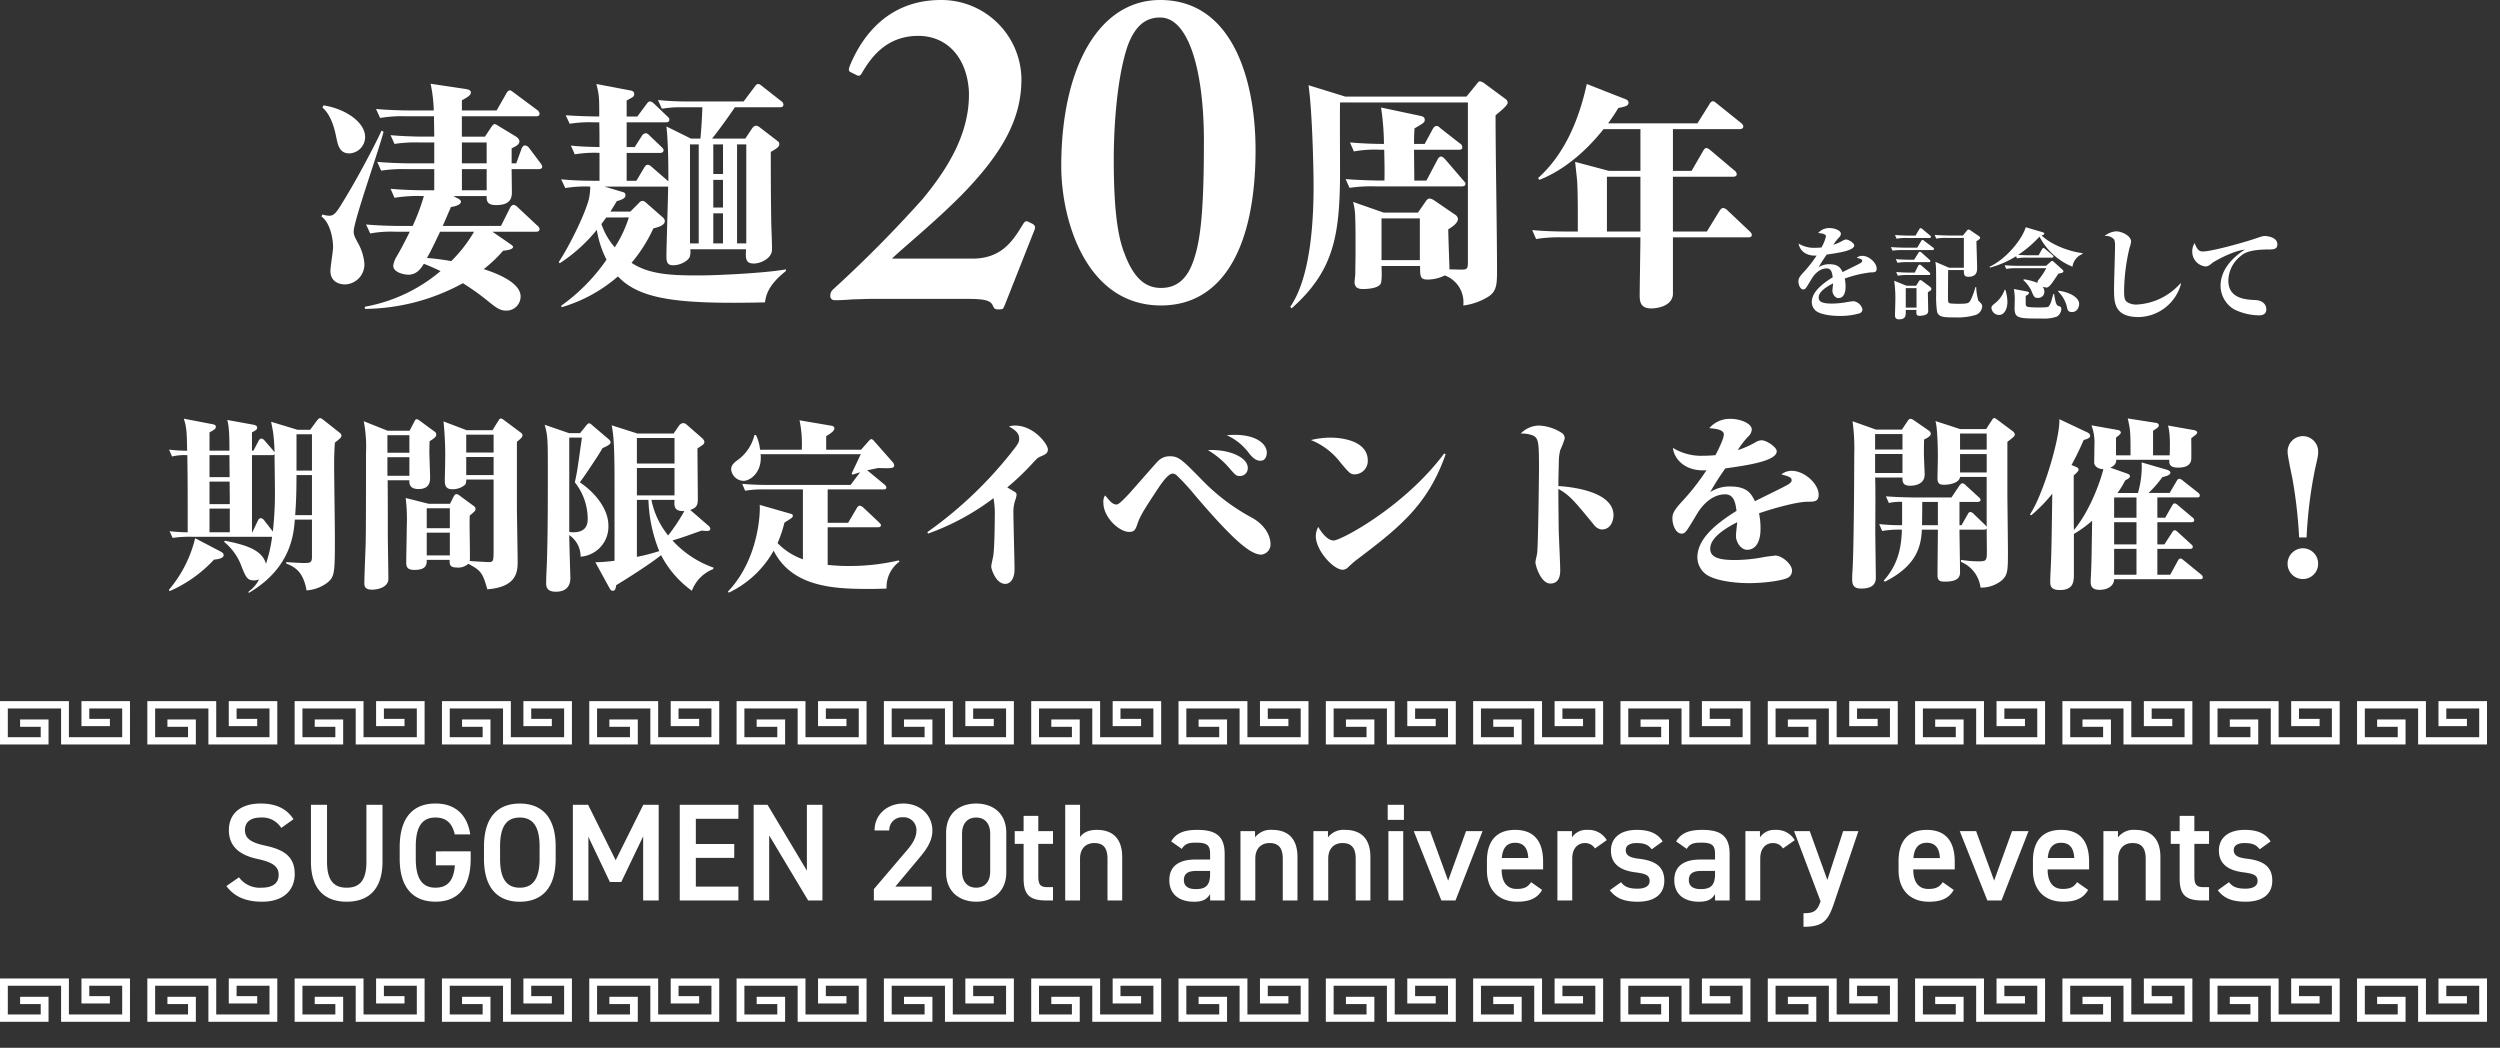
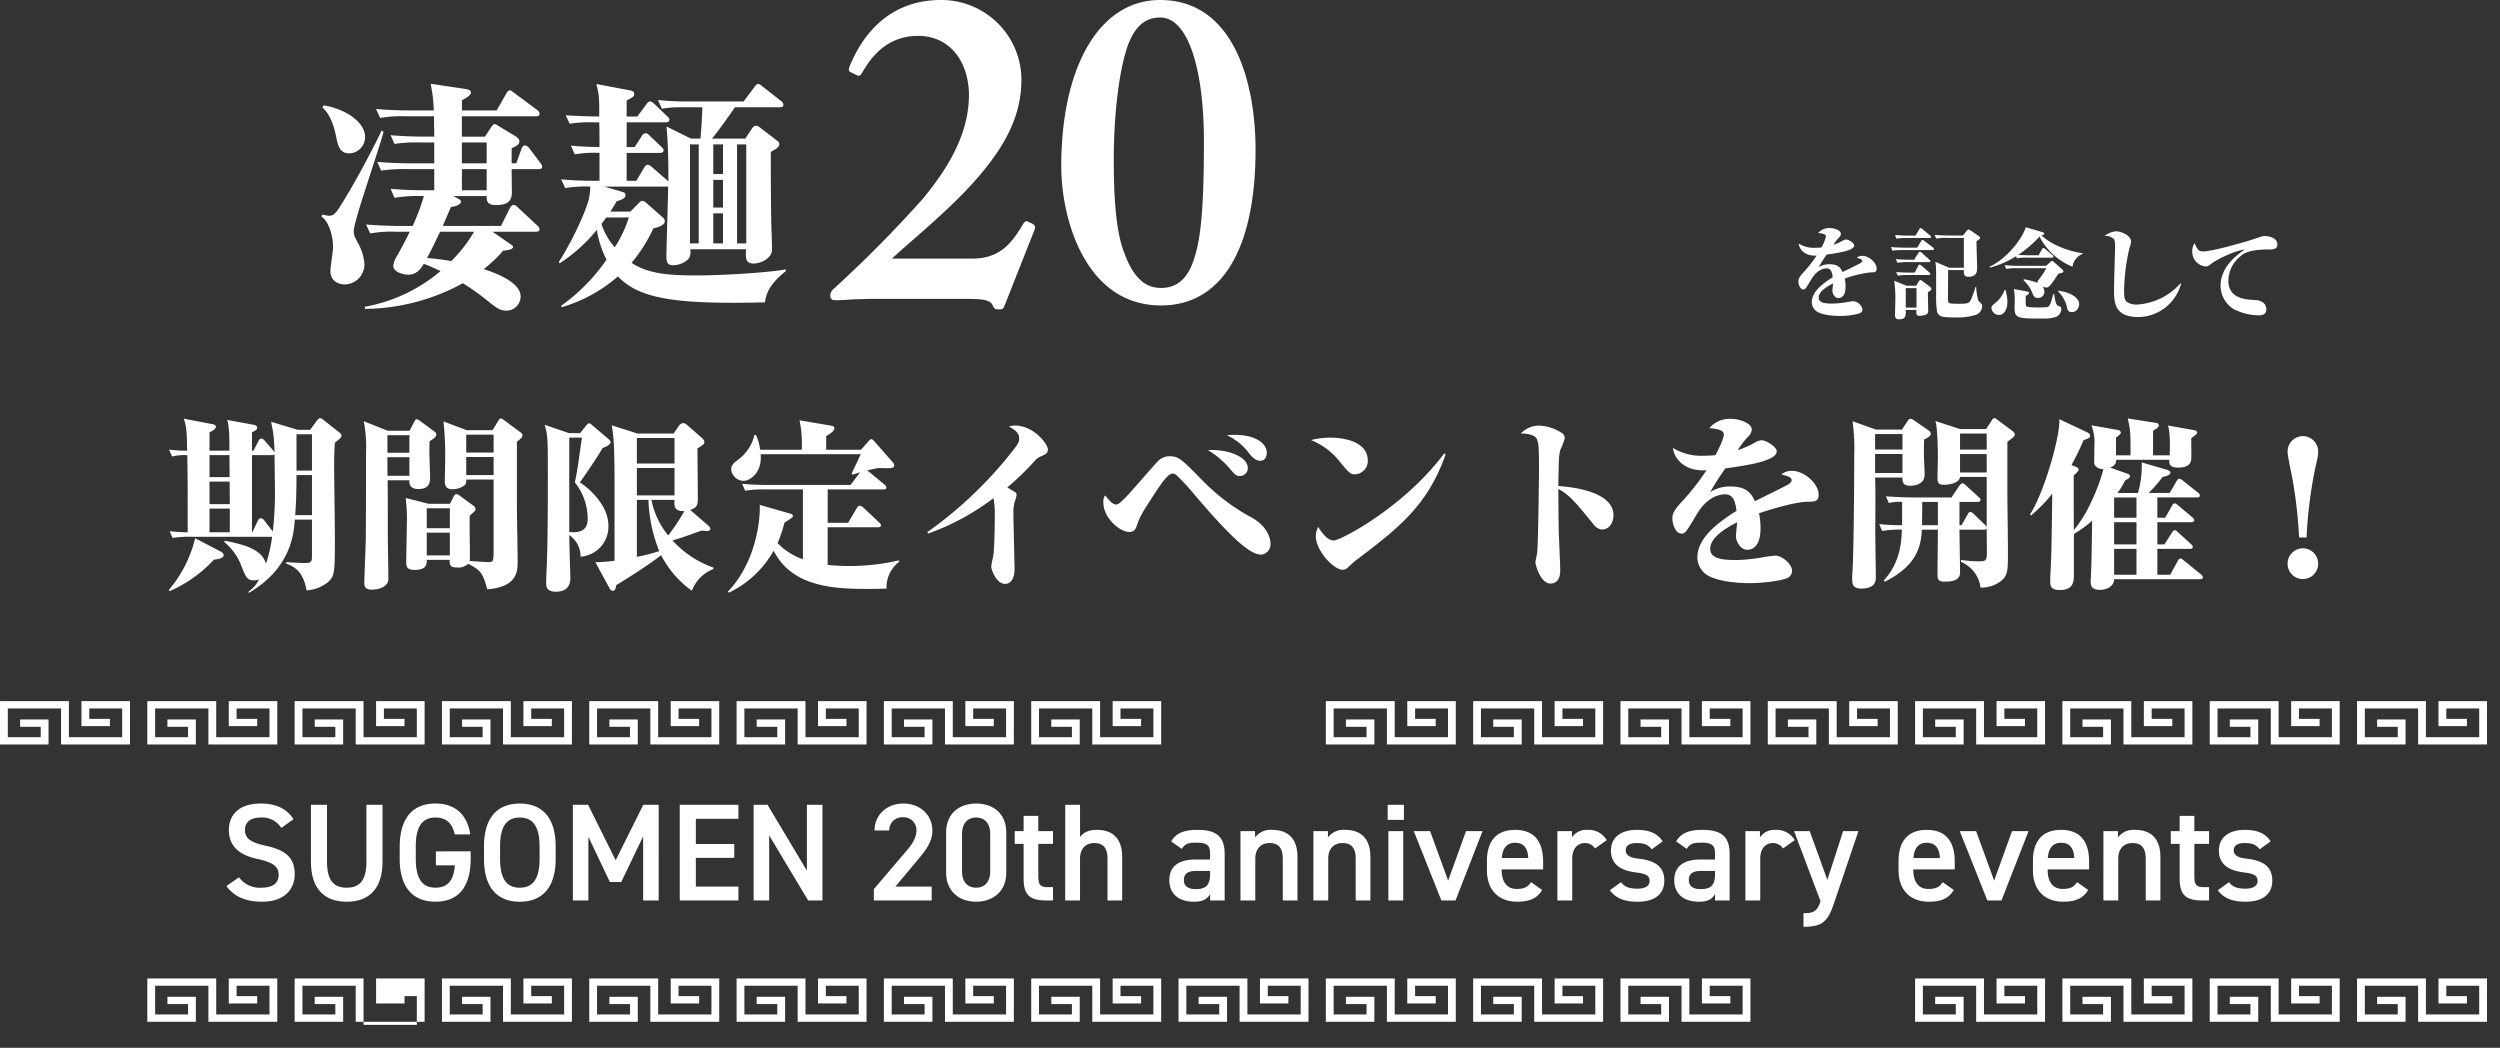
<svg xmlns="http://www.w3.org/2000/svg" width="577" height="241.825" viewBox="0 0 577 241.825">
  <rect x="0" y="0" width="577" height="241.825" fill="#333333" stroke="none" />
  <defs>
    <clipPath id="clip-path">
      <rect width="577" height="16" fill="none" />
    </clipPath>
  </defs>
  <g id="グループ_165" data-name="グループ 165" transform="translate(-409.373 -599.837)">
    <path id="パス_209" data-name="パス 209" d="M31.411,0c3.636,0,5.454.2,6.06,1.414.4.808.4,1.01,1.414,1.01,1.212,0,1.01-.2,1.414-1.01l6.868-17.372c.3-.808,0-1.212-1.01-1.616-1.01-.606-1.212-.4-1.818.606-2.222,3.636-4.848,7.676-11.514,7.676H14.241c3.434-3.232,9.494-8.08,15.958-14.544,10.1-10.3,13.938-18.18,13.938-26.866A18.469,18.469,0,0,0,25.553-68.983c-14.14,0-19.392,11.312-21.008,15.15-.4,1.01-.2,1.212,0,1.414l1.616.808c.4.2.808.2,1.212-.606C9.393-55.651,12.827-60.5,19.9-60.7s11.716,5.05,12.12,12.928c.2,8.585-3.838,16.463-10.706,24.745A287.287,287.287,0,0,1,.707-2.222,1.938,1.938,0,0,0,.1-.2C.5.3.707.3,1.313.3,2.727.3,4.04.2,5.353.1,6.666.1,8.08,0,9.393,0ZM76.154-68.983c-14.14,0-22.826,15.554-22.826,38.38,0,12.322,5.656,32.118,23.028,32.118,13.938,0,21.816-12.928,21.816-35.956C98.172-49.591,93.324-68.983,76.154-68.983Zm0,4.04c6.666,0,10.1,12.524,10.1,28.482,0,14.544-.606,22.22-2.222,27.068-1.616,5.252-4.444,6.868-7.676,6.868-3.434,0-6.262-2.02-8.484-8.08-1.818-4.646-2.424-11.918-2.424-21.614,0-8.08.808-19.19,3.232-26.26C70.3-62.721,72.518-64.943,76.154-64.943Z" transform="translate(600.982 668.82)" fill="#fff" />
-     <path id="パス_207" data-name="パス 207" d="M43.232-24.08c0-.28-.28-.5-.56-.84l-4.144-4.816c-.224-.224-.56-.616-.952-.616s-.672.448-.84.784l-2.52,4.76h-2.8c0-2.24-.056-6.216-.056-7.112h10.3c.448,0,.84-.056.84-.56a1,1,0,0,0-.56-.9l-4.368-3.416c-.392-.336-.616-.616-1.008-.616s-.672.336-.9.728l-1.848,3.416H31.36c0-1.848.056-2.688.112-3.584,2.3-1.344,2.352-1.4,2.352-2.016,0-.672-.616-.784-1.12-.9l-8.96-1.9a58.636,58.636,0,0,1,.672,8.4c-2.128,0-4.368-.056-7.84-.336l.9,2.072a26.9,26.9,0,0,1,6.048-.392h.952c.056,3.08.112,3.92.056,7.112H23.52c-.56,0-4.48-.056-7.952-.336l.9,2.016a34.633,34.633,0,0,1,6.048-.336H42.336C42.728-23.464,43.232-23.52,43.232-24.08Zm9.744-18.7a1.111,1.111,0,0,0-.56-.9l-4.7-3.472a2.637,2.637,0,0,0-1.12-.56c-.336,0-.56.336-.9.784l-2.24,2.744H15.512L7-46.816c.84,5.544,1.176,19.1,1.176,23.016,0,6.888-.392,20.888-5.376,28.112l.28.392c9.632-8.568,11.2-16.52,11.2-31.584,0-2.3-.056-13.44,0-15.96H43.792V-6.048c0,1.568-.168,1.792-1.456,1.792-.784,0-2.016-.056-2.856-.056a1.39,1.39,0,0,0,.056-.5c-.056-1.176-.28-7.84-.28-8.736.728-.448,2.24-1.4,2.24-2.408a1.31,1.31,0,0,0-.616-.952L36.12-20.16a2.561,2.561,0,0,0-1.12-.5c-.392,0-.672.224-.952.672l-1.792,2.576h-7.9L17.3-19.88a15.631,15.631,0,0,1,.448,2.688c.112,2.408.112,4.536.112,8.9,0,1.232-.056,3.808-.056,4.872,0,.56-.168,1.568-.168,2.072C17.64,0,18.648.224,19.544.224c1.176,0,3.472-.168,4.088-1.176.336-.5.28-2.744.224-4.144h8.9c0,2.464,0,3.136,1.792,3.136a9.19,9.19,0,0,0,3.92-.952,6.586,6.586,0,0,1,4.256,6.944,14.353,14.353,0,0,0,5.544-1.9C50.4.9,50.512-.728,50.512-3.92c0-9.968-.336-25.984-.336-35.952C50.96-40.544,52.976-42.112,52.976-42.784ZM32.7-6.44H23.856v-9.632H32.7Zm76.608-5.824c0-.336-.168-.5-.56-.9l-5.04-4.76a1.649,1.649,0,0,0-1.008-.56c-.392,0-.728.5-.84.672l-2.912,4.76h-7.84V-25.7H105c.336,0,.84-.056.84-.616a1.2,1.2,0,0,0-.56-.84L99.9-31.7c-.616-.5-.84-.616-1.064-.616-.336,0-.616.392-.784.728l-2.632,4.536H91.112V-36.68h15.4c.336,0,.84-.112.84-.616,0-.336-.224-.56-.56-.84L101.36-42.5c-.56-.448-.728-.616-1.008-.616-.392,0-.728.448-.84.728l-2.744,4.368H76.16c1.288-1.792,1.792-2.632,2.352-3.528,1.568-.336,2.352-.5,2.352-1.232,0-.56-.56-.784-1.064-.952L71.232-47.1c-1.792,8.176-5.04,16.128-11.256,21.728l.336.392C67.7-27.888,72.968-33.992,75.1-36.68h8.512v9.632h-7.28L68.544-29.12c.056.616.392,3.584.448,4.256.168,2.408.168,6.272.168,9.128v2.688H66.584c-.56,0-4.48,0-7.952-.336l.9,2.072a32.557,32.557,0,0,1,6.048-.392H83.608c0,1.96-.168,11.368-.168,13.5C83.44,3.64,84,4.7,86.128,4.7c1.12,0,4.7-.392,4.984-3.192V-11.7h17.36C108.864-11.7,109.312-11.76,109.312-12.264Zm-25.7-.784H75.88V-25.7h7.728Z" transform="translate(704.373 666.32)" fill="#fff" />
    <path id="パス_208" data-name="パス 208" d="M20.723-9.982c0-1.357-1.771-2.944-3.312-2.944a2.031,2.031,0,0,0-1.288.437c.9.253,1.265.345,1.265.736,0,.184-.161.322-.345.46-.276.207-3.519,1.771-4.186,2.116-.46-.943-.966-1.817-3.059-1.817a4.429,4.429,0,0,0-2.461.69A33.355,33.355,0,0,1,9.2-13.225c2.622-.368,6.348-.9,6.348-2.116,0-.529-1.288-1.357-1.863-1.357a1.58,1.58,0,0,0-.805.276,11.532,11.532,0,0,1-2.139.943,9.584,9.584,0,0,1,1.311-1.7,1.255,1.255,0,0,0,.414-.851c0-.736-1.4-1.311-2.622-1.311a3.334,3.334,0,0,0-2.622,1.15c.736.069,1.794.161,1.794.782a9.289,9.289,0,0,1-1.035,2.553c-.3.023-.8.069-1.449.069a6.662,6.662,0,0,1-3.8-.966c.115,1.2,1.311,2.944,4.14,2.76A29.341,29.341,0,0,1,3.933-9.223C2.76-7.981,2.668-7.544,2.668-7.061c0,.9.46,1.886,1.127,1.886.483,0,.6-.253,1.886-2.392,1.012-1.7,2.323-2.461,3.5-2.461,1.127,0,1.288,1.15,1.4,2.047-2.737,1.7-4.83,3.542-4.83,5.75A2.645,2.645,0,0,0,6.739-.207C7.682.552,9.959.943,12.19.943A15.812,15.812,0,0,0,16.836.322a.967.967,0,0,0,.6-.943,2.465,2.465,0,0,0-2.07-1.84c-.161.023-.874.092-1.38.184a19.966,19.966,0,0,1-3.519.368c-1.955,0-3.128-.276-3.128-1.4,0-1.334,1.794-2.484,3.335-3.266-.023.253-.161,1.426-.161,1.7,0,.667.552,1.7,1.4,1.7.782,0,1.633-.621,1.633-2.6a9.237,9.237,0,0,0-.184-1.909,25.987,25.987,0,0,1,5.98-1.426C20.194-9.108,20.723-9.108,20.723-9.982ZM33.35-5.313c0-.161-.092-.3-.322-.483L31.3-7.084a1.018,1.018,0,0,0-.46-.253c-.184,0-.253.115-.368.276l-.644,1.035H27.623l-2.852-1.15a29.207,29.207,0,0,1,.253,5.06c0,.414-.069,2.415-.069,2.852,0,.782.345.989.92.989,1.61,0,1.587-.874,1.564-2.162H29.9C29.854.575,29.854.92,30.7.92A4.553,4.553,0,0,0,31.97.69a.914.914,0,0,0,.644-1.012c0-1.173-.069-3.036-.069-4.209C33.281-4.945,33.35-5.106,33.35-5.313ZM29.923-.989H27.439V-5.474h2.484Zm15.157-.23a1,1,0,0,0-.23-.69c-.092-.115-.6-.6-.667-.713a12.556,12.556,0,0,1-.483-3.1h-.184a16.9,16.9,0,0,1-1.127,3.059c-.368.667-.667.8-2.622.8a19.925,19.925,0,0,1-2.116-.092c-.414-.115-.437-.391-.46-.851-.023-.966.023-5.75.023-6.831h3.634c0,.92,0,1.541,1.035,1.541,2.024,0,2.024-1.357,2.024-2.07,0-.874-.138-5.175-.161-6.141.851-.506.851-.644.851-.782,0-.207-.115-.276-.345-.437l-1.886-1.288a.926.926,0,0,0-.46-.184.521.521,0,0,0-.345.23l-.92,1.15H37.375c-.23,0-1.84-.023-3.266-.138l.368.851a11.56,11.56,0,0,1,2.484-.161h3.887v6.877H37.421L34.27-11.546c.184.989.184,2.047.184,7.452a24.93,24.93,0,0,0,.207,4.071c.391,1.265,1.495,1.311,4.347,1.311A14.575,14.575,0,0,0,43.493.736,2.24,2.24,0,0,0,45.08-1.219ZM33.258-17.3a.5.5,0,0,0-.23-.345L31.3-19.09c-.161-.138-.276-.23-.414-.23-.184,0-.276.161-.345.276l-.851,1.449H28.244c-.23,0-1.863-.023-3.289-.138l.368.851a11.677,11.677,0,0,1,2.507-.161h5.083C33.051-17.043,33.258-17.066,33.258-17.3Zm.69,2.783a.388.388,0,0,0-.23-.345L31.74-16.353c-.184-.138-.253-.253-.414-.253s-.276.161-.368.322l-.874,1.472H27.278c-.23,0-1.84-.023-3.266-.138l.368.828a14.084,14.084,0,0,1,2.484-.138H33.6C33.764-14.26,33.948-14.306,33.948-14.513Zm-.828,2.806c0-.161-.092-.23-.23-.345l-1.771-1.587a.688.688,0,0,0-.414-.23c-.184,0-.3.184-.368.3l-.966,1.541h-.943c-.23,0-1.84,0-3.289-.138l.391.851a13.371,13.371,0,0,1,2.484-.161h4.761C32.936-11.477,33.12-11.5,33.12-11.707ZM33.1-8.763c0-.161-.138-.253-.23-.345l-1.794-1.564a.757.757,0,0,0-.414-.23c-.161,0-.3.161-.368.3l-.782,1.541H28.5c-.23,0-1.84,0-3.266-.138l.368.851a13.371,13.371,0,0,1,2.484-.161h4.669C32.913-8.51,33.1-8.556,33.1-8.763Zm35.144-4.6v-.184c-3.749-.483-7.751-2.323-9.453-4.117.207-.046.621-.115.621-.391,0-.161-.253-.3-.368-.322l-3.91-1.15c-.851,2.783-4.462,7.314-8.349,9.108l.092.207A21.842,21.842,0,0,0,52.9-12.834l.207.483a11.56,11.56,0,0,1,2.484-.161H61.18c.138,0,.345-.046.345-.253,0-.161-.115-.253-.23-.345l-1.656-1.38a.882.882,0,0,0-.414-.253c-.138,0-.253.138-.345.3l-.782,1.38H56.005c-.874,0-1.748-.023-2.622-.092a26.4,26.4,0,0,0,4.922-4.209,14.923,14.923,0,0,0,7.613,6.946A3.682,3.682,0,0,1,68.241-13.363ZM67.459-1.84c0-1.357-1.932-2.668-4.761-3.036l-.115.161A7.149,7.149,0,0,1,64.63-1.127c.115.575.23,1.173,1.15,1.173C67.206.046,67.459-1.4,67.459-1.84ZM63.825-9.407c0-.092-.115-.23-.253-.368L61.64-11.5c-.184-.161-.276-.253-.414-.253-.161,0-.276.138-.414.253l-.989.874h-6.3c-.23,0-1.84,0-3.266-.138l.368.851a13.371,13.371,0,0,1,2.484-.161h6.762A15.344,15.344,0,0,1,58.19-7.521c-.276.322-.414.552-.322.851a13.3,13.3,0,0,0-3.2-.851l-.069.207A8.379,8.379,0,0,1,56.35-5.06c.69,1.656.759,1.84,1.61,1.84a1.4,1.4,0,0,0,1.472-1.426,2.034,2.034,0,0,0-.414-1.2,2.447,2.447,0,0,0,.92.23c.207,0,.414,0,1.173-.92.253-.322,1.334-1.955,1.587-2.3C63.5-8.97,63.825-9.062,63.825-9.407ZM63.342-.6c0-.552-.23-.621-.644-.759-.368-.138-.644-.23-1.012-2.76H61.5c-.092.253-.391,1.426-.483,1.679a3.716,3.716,0,0,1-.575,1.173c-.207.184-.391.253-2.553.253-.644,0-1.058-.023-1.794-.069-.437-.023-.69-.069-.851-.3-.138-.161-.138-.368-.115-2.3.713-.345.759-.6.759-.69,0-.161-.207-.276-.414-.322l-3.082-.575A13.393,13.393,0,0,1,52.6-2.944c0,.3-.046,1.7-.046,2.024,0,2.461.828,2.461,6.394,2.461A8.876,8.876,0,0,0,62.307,1.1,2.2,2.2,0,0,0,63.342-.6ZM50.9-2.346a10.048,10.048,0,0,0-.46-2.737h-.184a6.743,6.743,0,0,1-2.139,3.036c-.69.552-.9.736-.9,1.173A1.761,1.761,0,0,0,48.99.713C50.14.713,50.9-.6,50.9-2.346ZM90.965-6.463,90.85-6.6A14.467,14.467,0,0,1,80.638-1.679a4.035,4.035,0,0,1-1.863-.437c-.851-.437-.943-1.15-.943-2.875A45.155,45.155,0,0,1,79.1-14.835a5.106,5.106,0,0,0,.345-1.357c0-1.472-2.323-2.392-3.45-2.392A4.735,4.735,0,0,0,73.324-17.5a2.45,2.45,0,0,1,2.231.828,4.055,4.055,0,0,1,.184,1.518c0,1.38-.23,8.234-.23,9.8,0,3.151,0,6.555,5.7,6.555A10.342,10.342,0,0,0,90.965-6.463Zm22.241-9.108c0-1.725-2.484-1.932-2.806-1.932-.552,0-.552,0-2.438.644-2.461.828-9.89,2.921-11.937,2.921-.759,0-1.288-.253-1.909-1.932a3.353,3.353,0,0,0-.552,1.909,3.413,3.413,0,0,0,2.967,3.473c.667,0,.874-.161,1.7-.828.529-.414,4.646-2.737,7.475-3.059-2.53,1.633-5.612,4.416-5.612,8.4a6.418,6.418,0,0,0,3.059,5.359A13.316,13.316,0,0,0,108.928.805c.414,0,1.725,0,1.725-1.38,0-1.242-.989-2.07-2.438-2.139-2.369-.115-6.325-.322-6.325-4.531a7.393,7.393,0,0,1,2.852-5.635c.828-.736,2.185-1.495,6.325-1.518C112.24-14.4,113.206-14.4,113.206-15.571Z" transform="translate(821.783 671.813)" fill="#fff" />
    <path id="パス_211" data-name="パス 211" d="M41.8-32.293a.867.867,0,0,0-.387-.645l-3.87-3.053a1.49,1.49,0,0,0-.688-.344c-.172,0-.473.3-.688.559l-1.591,2.15H31.691l-6.106-1.849c.043.344.387,1.978.43,2.322a38.551,38.551,0,0,1,.344,4.73c-.129-.172-.215-.3-.344-.473l-1.978-2.279a1.1,1.1,0,0,0-.731-.43c-.172,0-.43.129-.645.559L21.5-28.81h-.344v-4.214c.86-.473,1.2-.645,1.2-1.118,0-.3-.215-.559-1.032-.688L15.437-35.9c.473,1.419.516,4.128.516,7.095h-4.6v-4.214c1.118-.645,1.462-.817,1.462-1.333,0-.387-.387-.516-1.161-.645l-6.235-1.2c.688,2.107.688,3.139.774,7.4a33.774,33.774,0,0,1-4.171-.258l.688,1.591a11.794,11.794,0,0,1,3.526-.3c.086,6.622.086,7.74.086,17.8a40.814,40.814,0,0,1-4.171-.258l.688,1.548a26.33,26.33,0,0,1,4.644-.258H25.8a31.863,31.863,0,0,1-1.419,6.235c-.9-3.44-5.289-4.472-9.46-5.332l-.215.258a13.038,13.038,0,0,1,3.827,5.117c1.2,3.1,1.505,3.784,3.139,3.784A2.983,2.983,0,0,0,22.79.9a7.477,7.477,0,0,1-2.408,2.8v.344C30.229-1.72,30.788-9.632,31.046-12.9H35v8.557c0,1.333-.344,1.462-1.806,1.462-.774,0-3.1-.129-4.128-.215v.344c2.064.774,3.956,1.978,4.687,6.192a9.017,9.017,0,0,0,4.773-1.763C40.291.258,40.291-.688,40.291-9.073c0-2.322-.172-13.76-.172-16.34,0-1.72.043-3.526.172-5.246C41.495-31.648,41.8-31.82,41.8-32.293ZM26.445-20.253a79.55,79.55,0,0,1-.473,10.105l-2.064-2.666a1.192,1.192,0,0,0-.731-.43.832.832,0,0,0-.645.559l-1.29,2.709h-.086v-17.8h4.558c.473,0,.559-.086.645-.258C26.4-24.467,26.445-21.844,26.445-20.253ZM16.039-16.469H11.352v-5.2H16C16-20.769,16.039-18.189,16.039-16.469Zm0,6.493H11.352v-5.461h4.687ZM16-22.7H11.352v-5.074h4.6ZM35-24.209H31.433v-8.385H35Zm0,10.277h-3.87c.215-2.881.3-5.547.3-9.245H35ZM14.62-4.687c0-.473-.43-.688-.731-.86L8.041-8.6A28.8,28.8,0,0,1,1.978,3.311l.172.3A30.817,30.817,0,0,0,12.384-3.655C13.115-3.741,14.62-3.913,14.62-4.687ZM76.669-33.54H70.692L65.36-35.561a76.832,76.832,0,0,1,.387,9.2c0,.645-.086,3.827-.086,4.558,0,1.032.3,1.892,1.677,1.892a4.427,4.427,0,0,0,3.053-1.075,2.393,2.393,0,0,0,.215-1.161h6.321V-6.493c0,3.053,0,3.4-1.075,3.4-.645,0-4.042-.215-4.429-.258.129-.645-.129-8.815,0-10.492a11.884,11.884,0,0,0,.946-.817.922.922,0,0,0,.387-.645.964.964,0,0,0-.516-.817l-3.053-2.236a1.6,1.6,0,0,0-.86-.43c-.258,0-.473.3-.645.6l-.817,1.634H61.92l-5.289-1.333a40.556,40.556,0,0,1,.258,6.45c0,1.2-.129,7.095-.129,8.428,0,.989.215,1.72,1.892,1.72,2.881,0,2.838-1.376,2.838-2.322h5.289c-.043.989,0,1.763,1.591,1.763a3.418,3.418,0,0,0,2.709-.86C73.96-1.161,74.39-.688,75.465,3.182c7.009-.516,7.009-4.3,7.009-6.493,0-1.806-.172-10.535-.172-12.513v-15.05a7.706,7.706,0,0,0,1.032-.9.966.966,0,0,0,.258-.6.812.812,0,0,0-.387-.6l-4.042-3.01a1.224,1.224,0,0,0-.6-.258c-.215,0-.344.215-.559.559Zm.258,10.363H70.606v-4.171h6.321Zm0-5.2H70.606v-4.128h6.321ZM66.822-10.922H61.49v-4.6h5.332Zm0,6.278H61.49V-9.89h5.332ZM59.813-35.776a1.4,1.4,0,0,0-.645-.3c-.258,0-.387.258-.559.6l-1.075,2.064H52.46l-5.5-2.193a31.564,31.564,0,0,1,.516,7.31c0,2.795,0,19.264-.086,21.07-.043,1.419-.3,7.611-.3,8.858,0,.688,0,1.634,1.763,1.634,1.548,0,3.784-.645,3.784-2.494,0-1.591-.129-8.686-.129-10.148,0-4.214,0-9.8-.043-12.6h5.031c-.172,1.677,1.032,2.021,2.064,2.021,2.193,0,2.709-1.161,2.709-2.58,0-.946-.172-5.246-.172-6.106,0-.688.043-1.763.043-2.322,1.161-.774,1.548-1.032,1.548-1.591a.818.818,0,0,0-.43-.688Zm-7.4,8.471h5.074v4.3H52.417Zm0-5.074h5.074v4.042H52.417ZM127.71-1.806a23.217,23.217,0,0,1-9.5-6.278c2.58-.774,3.569-1.161,6.708-2.279.473.043,1.032.086,1.333.086.258,0,.688-.086.688-.516a1.115,1.115,0,0,0-.473-.731l-4.171-3.612c1.634-.516,1.763-1.29,1.763-2.58,0-1.806-.086-9.933-.086-11.61,1.462-.946,1.591-1.032,1.591-1.548,0-.387-.516-.817-.645-.946l-3.4-2.967a1.244,1.244,0,0,0-.86-.387,1.356,1.356,0,0,0-.946.6l-1.247,1.806h-8.342l-5.934-1.892c.344,2.021.645,3.655.645,13.115V-3.4a39.546,39.546,0,0,1-4.429.344l3.225,5.891c.3.559.473.688.774.688.645,0,.688-.559.817-1.29,1.978-1.2,7.439-4.6,10.363-6.923a23.284,23.284,0,0,0,7.1,8.213,8.6,8.6,0,0,1,4.9-4.988ZM118.68-18.49h-8.686v-6.321h8.686Zm2.279,3.612a45.671,45.671,0,0,1-3.741,5.633,18.74,18.74,0,0,1-3.87-8.213h5.332C118.594-16.082,118.508-14.749,120.959-14.878Zm-5.805,9.245a43.422,43.422,0,0,1-5.16,1.333V-17.458h2.666A34.274,34.274,0,0,0,115.154-5.633Zm3.526-20.21h-8.686v-5.891h8.686Zm-14.749-4.9a1.153,1.153,0,0,0-.473-.731L99.674-34.7c-.086-.086-.473-.43-.688-.43-.258,0-.473.258-.688.516l-1.419,1.763H94.342l-5.633-1.935c.688,2.451.731,3.1.731,10.793,0,6.622,0,14.276-.215,20.855-.043,1.333-.172,3.526-.172,4.859,0,.688,0,2.021,2.236,2.021,2.967,0,3.354-1.978,3.354-3.182,0-.043-.258-8.3-.258-9.89a6.042,6.042,0,0,1,2.623,4.988,6.938,6.938,0,0,0,6.407-7.224c0-3.655-2.881-7.439-6.579-9.933.516-.774.817-1.075,2.924-4.257,1.806-2.709,1.935-3.053,2.322-3.655C102.985-29.8,103.931-30.229,103.931-30.745Zm-5.289,17.63c0,.989-.129,3.139-3.311,3.139a5.928,5.928,0,0,1-.946-.086V-31.82h2.924c-.946,6.665-1.032,7.568-1.634,10.32A13.568,13.568,0,0,1,98.642-13.115Zm71.982,9.89-.215-.258a50.229,50.229,0,0,1-11.352,1.29,45.5,45.5,0,0,1-5.031-.258v-8.686h11.653c.258,0,.645-.086.645-.473,0-.215-.258-.473-.43-.645l-3.655-3.44a1.871,1.871,0,0,0-.817-.43c-.258,0-.559.344-.645.516l-2.021,3.44h-4.73v-7.7h12.9c.3,0,.645-.043.645-.43a1,1,0,0,0-.43-.688l-4-3.311c.3-.043,1.978-.387,2.537-.516.6.043,1.849.043,2.15.043,1.247,0,1.548-.172,1.548-.645a1.027,1.027,0,0,0-.215-.6l-4.429-5.031c-.172-.172-.387-.43-.6-.43-.258,0-.516.3-.774.6l-1.634,1.849h-8.041v-3.139c1.075-.645,1.892-1.2,1.892-1.806,0-.387-.387-.559-.688-.6l-7.353-1.247a26.762,26.762,0,0,1,.516,6.794h-9.632a9.929,9.929,0,0,0-.946-3.4h-.344a10.017,10.017,0,0,1-3.913,5.805c-1.075.774-1.462,1.333-1.462,2.15a2.928,2.928,0,0,0,2.838,2.623c1.634,0,4.386-2.064,3.956-6.149H161.68l-.3.6c-.258.6-1.548,3.225-1.806,3.87l.172.258c.688-.215,1.032-.344,1.763-.559L159.315-20.9H140.4c-.43,0-3.44,0-6.106-.258l.688,1.591a25,25,0,0,1,4.644-.3h8.686V-3.741a15.009,15.009,0,0,1-5.848-3.741,30.09,30.09,0,0,0,1.591-4.73c.559-.344,1.075-.688,1.419-.9.172-.129.516-.344.516-.645,0-.344-.215-.43-.731-.559L138.331-16.3c.172,1.118,0,12.384-7.353,20.038l.258.215a23.41,23.41,0,0,0,10.32-9.675C145.9,2.838,155.832,3.1,163.744,3.1c1.634,0,2.709-.043,3.87-.086A7.322,7.322,0,0,1,170.624-3.225Zm6.579-6.45a56.424,56.424,0,0,0,15.093-8.17,20.074,20.074,0,0,1,.3,4.257c0,1.806-.086,7.525-.344,8.987-.043.344-.473,2.107-.473,2.537,0,.645,1.118,4,3.225,4,1.118,0,2.15-1.075,2.15-3.354,0-1.849-.258-10.922-.258-12.986a8.319,8.319,0,0,1,.387-2.881,5.517,5.517,0,0,0,.344-1.333c0-.43-.172-.516-.559-.774-.086-.043-1.333-.774-1.591-.946a58.854,58.854,0,0,0,5.977-5.719c.946-1.032,1.075-1.118,1.72-1.419,1.118-.473,1.677-.731,1.677-1.634,0-1.161-3.182-5.5-7.611-5.5a4.846,4.846,0,0,0-1.376.215c1.72.946,2.365,1.677,2.365,2.838,0,.645-.172.989-.817,1.892a93.644,93.644,0,0,1-20.382,19.651Zm40.85-8.815a2.655,2.655,0,0,0-.387,1.72c0,3.4,3.7,6.708,5.934,6.708,1.2,0,1.462-.516,1.892-1.763.645-1.935,1.591-3.4,4.214-7.4,1.247-1.892,2.838-4.3,3.956-4.3a1.491,1.491,0,0,1,.946.43,52.605,52.605,0,0,1,4.214,4.6c8.729,10.234,12.771,13.674,15.265,13.674a2.368,2.368,0,0,0,2.15-2.322c0-2.709-2.064-5.074-4.6-6.364A47.051,47.051,0,0,1,240.2-22.274c-4.472-4.558-5.2-5.246-7.224-5.246a3.747,3.747,0,0,0-2.623,1.032c-.516.473-5.8,6.579-6.923,7.783s-2.236,2.322-2.709,2.322C219.773-16.383,219.214-17.114,218.053-18.49Zm23.736-10.449a20.18,20.18,0,0,1,4.773,3.956c1.591,1.849,1.763,2.021,2.58,2.021a1.808,1.808,0,0,0,1.849-1.849C250.991-27.391,246.39-29.2,241.789-28.939Zm4.343-3.44a13.1,13.1,0,0,1,5.246,4.3c1.161,1.419,1.935,1.591,2.537,1.591,1.29,0,1.462-1.376,1.462-1.849,0-2.021-2.408-4.128-7.4-4.128C247.293-32.465,246.82-32.422,246.132-32.379Zm19.436,1.118a16.138,16.138,0,0,1,6.923,5.332c1.978,2.322,2.193,2.58,3.225,2.58a3.08,3.08,0,0,0,2.967-3.182c0-4.257-5.246-5.289-8.643-5.289A19.013,19.013,0,0,0,265.568-31.261Zm30.745,3.1c-9.2,12.341-23.865,20.081-25.5,20.081-1.419,0-2.795-1.806-3.569-3.139a4.786,4.786,0,0,0-.559,2.107c0,3.311,4.042,7.783,6.235,7.783a1.82,1.82,0,0,0,1.247-.6c.258-.258,1.333-1.2,1.462-1.333,10.277-7.74,16.9-12.943,21.027-24.725Zm26.359,7.525c0-1.634.086-4.859.129-6.321a11.039,11.039,0,0,1,.3-1.978,20.083,20.083,0,0,0,1.032-2.666,1.513,1.513,0,0,0-.516-1.2,10.5,10.5,0,0,0-5.418-1.806,5.963,5.963,0,0,0-4.214,1.849,6.8,6.8,0,0,1,2.537.344c1.634.559,1.677,1.548,1.677,8.041,0,.6-.172,17.329-.43,19.307-.043.258-.387,1.677-.387,1.978,0,.9,1.29,4.945,3.44,4.945C322.672,1.849,323.1.3,323.1-1.2c0-1.29-.3-7.654-.344-9.116-.043-3.4-.086-6.192-.086-9.675,2.58,1.462,3.569,2.623,8.213,8.3a2.674,2.674,0,0,0,1.763,1.075c2.408,0,2.752-2.537,2.752-3.268C335.4-19.866,324.048-20.554,322.672-20.64Zm60.071,1.978c0-2.537-3.311-5.5-6.192-5.5a3.8,3.8,0,0,0-2.408.817c1.677.473,2.365.645,2.365,1.376,0,.344-.3.6-.645.86-.516.387-6.579,3.311-7.826,3.956-.86-1.763-1.806-3.4-5.719-3.4a8.28,8.28,0,0,0-4.6,1.29,62.354,62.354,0,0,1,3.483-5.461c4.9-.688,11.868-1.677,11.868-3.956,0-.989-2.408-2.537-3.483-2.537a2.953,2.953,0,0,0-1.505.516,21.558,21.558,0,0,1-4,1.763,17.916,17.916,0,0,1,2.451-3.182,2.346,2.346,0,0,0,.774-1.591c0-1.376-2.623-2.451-4.9-2.451a6.233,6.233,0,0,0-4.9,2.15c1.376.129,3.354.3,3.354,1.462,0,.946-1.247,3.483-1.935,4.773-.559.043-1.5.129-2.709.129a12.455,12.455,0,0,1-7.1-1.806c.215,2.236,2.451,5.5,7.74,5.16a54.854,54.854,0,0,1-5.5,7.052c-2.193,2.322-2.365,3.139-2.365,4.042,0,1.677.86,3.526,2.107,3.526.9,0,1.118-.473,3.526-4.472,1.892-3.182,4.343-4.6,6.536-4.6,2.107,0,2.408,2.15,2.623,3.827-5.117,3.182-9.03,6.622-9.03,10.75A4.945,4.945,0,0,0,356.6-.387c1.763,1.419,6.02,2.15,10.191,2.15,3.1,0,7.224-.516,8.686-1.161a1.809,1.809,0,0,0,1.118-1.763c0-1.462-2.322-3.44-3.87-3.44-.3.043-1.634.172-2.58.344a37.327,37.327,0,0,1-6.579.688c-3.655,0-5.848-.516-5.848-2.623,0-2.494,3.354-4.644,6.235-6.106-.043.473-.3,2.666-.3,3.182,0,1.247,1.032,3.182,2.623,3.182,1.462,0,3.053-1.161,3.053-4.859a17.27,17.27,0,0,0-.344-3.569c3.655-1.247,8.686-2.623,11.18-2.666C381.754-17.028,382.743-17.028,382.743-18.662Zm45.279-13.932a1.331,1.331,0,0,0-.559-.774l-3.354-2.494c-.516-.387-.6-.473-.817-.473-.258,0-.387.215-.559.473L421.4-33.8h-6.02L409.7-35.647c.473,1.462.559,6.45.559,8.256,0,.688-.086,4.214-.086,4.988,0,1.2.473,1.462,1.591,1.462s3.44-.387,3.612-1.806h6.149V-11.18a1.353,1.353,0,0,0-.387-.516l-2.58-2.494a1.467,1.467,0,0,0-.774-.473c-.344,0-.516.3-.645.559l-1.419,2.494h-.473v-5.375h4.214c.258,0,.645-.086.645-.473,0-.258-.172-.387-.43-.645l-2.967-2.709a1.253,1.253,0,0,0-.817-.473c-.258,0-.645.516-.645.516L413.4-18.017h-8.987c-.473,0-3.526-.043-6.149-.258l.688,1.548a10.692,10.692,0,0,1,3.053-.258v5.375a45.3,45.3,0,0,1-5.289-.258l.688,1.591a23.113,23.113,0,0,1,4.558-.3c-.129,3.44-.559,7.7-4.214,11.782l.3.215c7.1-3.569,8.342-7.869,8.514-12h3.7c0,1.505-.086,8.858-.086,10.492,0,1.333.6,1.505,1.72,1.505,2.494,0,3.483-.731,3.483-2.107s-.129-8.3-.129-9.89h5.676a.573.573,0,0,0,.6-.3c0,.774.043,4.429.043,5.289,0,2.193-.129,2.322-1.978,2.322a25.676,25.676,0,0,1-4-.344v.473a7.4,7.4,0,0,1,4.515,5.934A7.55,7.55,0,0,0,424.926,1.2c1.505-1.29,1.505-2.365,1.505-6.923,0-1.935-.129-11.481-.129-13.674V-30.831c.344-.3.731-.559,1.032-.817C427.807-32.035,428.022-32.25,428.022-32.594Zm-6.493,3.526H415.38v-3.7h6.149Zm0,5.289H415.38v-4.257h6.149ZM410.263-11.61h-3.655c0-1.075.043-2.494.043-5.375h3.612Zm-1.634-21.113a.973.973,0,0,0-.473-.731L404.8-35.776a1.843,1.843,0,0,0-.86-.387c-.258,0-.473.215-.688.559l-1.29,1.935h-5.977L390.569-35.6a46.638,46.638,0,0,1,.387,7.826c0,6.837-.129,23.607-.43,27.133-.043.559-.043,1.075-.043,1.376,0,1.075.086,2.279,2.021,2.279,1.677,0,3.44-.387,3.44-2.494,0-.344-.129-9.632-.129-10.621,0-2.924.086-10.621-.043-12.513h6.321c0,1.032.043,1.892,1.806,1.892,1.462,0,3.311-.559,3.311-2.58,0-.516-.172-3.956-.172-4.687,0-1.462,0-2.365.043-3.4C407.726-31.691,408.629-32.164,408.629-32.723Zm-6.536,3.655h-6.321v-3.569h6.321Zm0,5.418h-6.321v-4.386h6.321ZM471.409.387a.973.973,0,0,0-.43-.645l-3.956-3.225c-.3-.215-.473-.43-.774-.43-.344,0-.516.344-.645.6l-1.72,3.139h-2.967V-6.149h7.525c.258,0,.645,0,.645-.473,0-.258-.129-.387-.43-.645L465.69-9.976c-.172-.172-.516-.473-.731-.473-.3,0-.516.3-.688.6l-1.72,2.666h-1.634V-12.3h7.869c.215,0,.645-.043.645-.473a.883.883,0,0,0-.43-.645l-3.268-2.752c-.344-.3-.559-.473-.817-.473-.3,0-.516.344-.645.6l-1.548,2.709h-1.806v-4.687h9.159c.258,0,.645,0,.645-.473a.925.925,0,0,0-.43-.645l-3.483-2.752a1.52,1.52,0,0,0-.817-.43c-.3,0-.473.258-.645.559l-1.591,2.709H458.9a27.907,27.907,0,0,0,3.182-3.655c.688-.172,1.849-.43,1.849-1.032,0-.344-.516-.559-.731-.645L457.3-26.1a21.967,21.967,0,0,1-.86,7.052h-4.73a17.363,17.363,0,0,0,1.763-2.881c.86-.473,1.118-.645,1.118-.989a.684.684,0,0,0-.516-.559L450.038-24.9c1.376-.559,1.376-1.376,1.376-1.806h12.255c0,.817-.086,1.806,2.064,1.806,1.29,0,2.838-.3,3.01-1.892.043-.43,0-4.128,0-4.9.473-.344,1.376-.989,1.376-1.247,0-.387-.43-.559-.688-.6l-6.063-1.075c.559,1.763.473,5.031.387,6.88h-3.827v-5.676c.9-.559,1.333-.86,1.333-1.247a.64.64,0,0,0-.6-.559l-6.579-1.032c.645,2.752.645,3.311.645,8.514h-3.354V-31.82c.731-.559,1.118-.9,1.118-1.161,0-.3-.344-.559-.688-.6L445.7-34.658a10.914,10.914,0,0,1,.688,4.644c0,.989-.043,3.354-.043,4.042,0,.43.559,1.419,2.107,1.419-.258,1.333-2.623,9.073-6.794,14.061-.043-1.892-.043-2.967-.043-12.6.817-.731,1.118-1.032,1.118-1.376,0-.3-.3-.473-.6-.6l-1.032-.43a63.412,63.412,0,0,0,2.8-5.762c.946-.3,1.505-.473,1.505-.989,0-.473-.516-.731-.817-.86L438.3-36.077c.215,4.257-3.827,17.716-6.794,21.973l.3.215a36.115,36.115,0,0,0,4.859-4.988c-.172,12.126-.172,13.717-.43,18.705-.043.989-.043,1.5-.043,1.591,0,.989.172,1.935,2.236,1.935,3.225,0,3.225-2.064,3.225-3.784V-9.589a27.136,27.136,0,0,0,4.214-3.053c-.129,7.869-.129,9.374-.258,12.083,0,.516-.086,1.376-.086,1.892,0,.688,0,1.978,2.064,1.978,1.591,0,3.311-.731,3.354-2.451h19.823C471.022.86,471.409.86,471.409.387ZM456.1-7.181h-5.16V-12.3h5.16Zm0-6.149h-5.16v-4.644l.043-.043H456.1Zm0,13.158h-5.16V-6.149h5.16Zm38.4.989a3.514,3.514,0,0,0,3.526-3.526A3.523,3.523,0,0,0,494.5-6.278a3.551,3.551,0,0,0-3.526,3.569A3.514,3.514,0,0,0,494.5.817Zm.86-9.589A101.543,101.543,0,0,1,497.3-24.51c.688-3.053.731-3.225.731-4a3.545,3.545,0,0,0-3.526-3.655,3.544,3.544,0,0,0-3.526,3.655c0,.989.946,5.289,1.118,6.192A109.456,109.456,0,0,1,493.64-8.772Z" transform="translate(446.373 732.662)" fill="#fff" />
    <path id="パス_210" data-name="パス 210" d="M21.112-14.336c-2.576,0-5.432-.112-8.008-.336l.952,2.072a26.4,26.4,0,0,1,6.048-.392h3.08c-.448.9-1.456,3.024-3.024,5.712a5.489,5.489,0,0,0-.784,2.128c0,1.624,2.688,2.072,3.472,2.072,2.072,0,3.024-1.624,3.584-2.52,1.624.616,2.52,1.064,3.864,1.68A37.138,37.138,0,0,1,12.824,4.312v.5A47.9,47.9,0,0,0,35.448-1.12a55.629,55.629,0,0,1,5.6,3.976c2.128,1.736,2.968,2.352,4.424,2.352a3.262,3.262,0,0,0,3.3-3.248c0-3.3-5.712-5.432-8.512-6.328a31.214,31.214,0,0,0,4.48-4.256c.672-.056,2.3-.224,2.3-.9,0-.224-.56-.56-1.344-1.12L42.28-12.992h9.968c.336,0,.9-.056.9-.616a1.33,1.33,0,0,0-.56-.84L48.16-18.592a1.779,1.779,0,0,0-1.008-.616c-.336,0-.672.392-.84.728L44.24-14.336H30.8c.784-1.792,1.176-2.744,1.9-4.368,2.184-.336,2.3-1.008,2.3-1.232,0-.392-.56-.672-.9-.84l-.84-.448h7.672c-.056,1.344.336,2.072,2.184,2.072,2.52,0,3.64-.9,3.64-2.856,0-.84-.056-4.7-.056-5.432H52.92c.28,0,.84-.056.84-.616a2.059,2.059,0,0,0-.448-.84l-2.52-3.36a1.491,1.491,0,0,0-1.008-.672c-.392,0-.672.448-.784.728l-1.232,3.416H46.7v-3.472c.616-.28,1.792-.784,1.792-1.568,0-.672-.728-1.12-1.12-1.344l-3.7-2.24a2.672,2.672,0,0,0-.9-.448c-.224,0-.5.336-.672.56l-1.568,2.352h-5.32v-4.7H52.248c.336,0,.9,0,.9-.616a1.2,1.2,0,0,0-.56-.84l-5.264-3.92c-.392-.28-.784-.616-1.008-.616-.392,0-.672.392-.84.728l-2.24,3.92H35.224v-2.352c1.12-.616,2.072-1.12,2.072-1.792,0-.56-.616-.728-1.4-.84L28-47.152a33.716,33.716,0,0,1,.728,6.16h-5.32c-2.576,0-5.432-.112-8.008-.336l.952,2.072a30.542,30.542,0,0,1,6.048-.392h6.384c0,2.016.056,3.472.056,4.7H26.712c-2.576,0-5.432-.112-7.952-.336l.9,2.016A33.429,33.429,0,0,1,25.7-33.6H28.84v4.816H23.632c-2.576,0-5.432-.112-7.952-.336l.9,2.016a33.429,33.429,0,0,1,6.048-.336H28.84v4.872H26.712c-2.576,0-5.432-.112-7.952-.336l.9,2.072a33.84,33.84,0,0,1,6.776-.392,47.8,47.8,0,0,1-2.576,6.888Zm14.112-8.232V-27.44h5.712v4.872Zm0-6.216V-33.6h5.712v4.816Zm2.8,15.792A32.531,32.531,0,0,1,32.76-6.216a54.588,54.588,0,0,0-5.6-.728c1.008-1.792,1.736-3.36,3.024-6.048Zm-35-28.672c2.184,1.848,2.912,5.488,3.192,6.832.392,1.9.784,3.752,3.024,3.752a3.78,3.78,0,0,0,3.64-3.808c0-3.192-4.144-6.384-9.576-7.28Zm13.664,5.32C14.616-31.92,10.808-24.92,8.736-21.5,6.16-17.192,5.824-16.688,4.48-16.688a7.718,7.718,0,0,1-1.456-.28L2.8-16.52c1.96,1.4,2.688,4.928,2.688,7.168,0,.784-.616,4.48-.616,5.376,0,2.352,1.792,3.136,3.36,3.136a4.615,4.615,0,0,0,4.48-4.872,11.523,11.523,0,0,0-1.4-4.536c-.84-1.568-1.064-1.96-1.064-2.856,0-2.352,5.992-19.264,6.888-22.96Zm93.3,32.424v-.392c-4.592.84-15.568,1.4-20.328,1.4-5.768,0-11.2-.168-15.288-2.912a34.574,34.574,0,0,0,5.04-7.952c.728-.168,2.632-.616,2.632-1.624a1.077,1.077,0,0,0-.448-.9l-3.7-3.248c-.5-.448-.672-.56-1.008-.56-.392,0-.56.224-1.008.672L74.088-17.64H69.5c.672-1.12.952-1.512,1.456-2.408,1.176-.336,2.016-.672,2.016-1.344,0-.56-.28-.672-.672-.784l-4.144-1.232H82.32a1.243,1.243,0,0,0,.5-.056c0,2.3-.392,13.608-.392,16.184,0,1.4.28,2.016,1.568,2.016,1.792,0,3.528-1.12,3.808-1.96A3.616,3.616,0,0,0,87.92-8.96H100.8c-.112,2.072-.168,3.3,1.792,3.3,1.568,0,4.2-1.176,4.2-3.248,0-1.624-.112-4.256-.168-5.88-.112-6.944-.112-12.544-.112-16.632,1.176-.672,1.96-1.12,1.96-1.792,0-.392-.168-.56-.56-.84l-3.64-2.8c-.448-.336-.728-.616-1.176-.616-.392,0-.728.336-1.008.784L100.632-34.5H92.96c1.512-1.848,4.424-5.936,5.264-7.224h10.36c.392,0,.84-.056.84-.616a1.054,1.054,0,0,0-.56-.84l-4.2-3.3c-.616-.5-.784-.616-1.064-.616-.336,0-.56.28-.84.672l-2.52,3.36H87.192a63.626,63.626,0,0,1-6.72-.336l.9,2.016a24.969,24.969,0,0,1,4.816-.336H90.72c-.112,2.912-.168,4.032-.448,7.224H88.088l-5.656-2.8c.392,3.808.448,8.456.448,12.656l-.28-.224-3.416-2.968c-.448-.392-.672-.616-1.064-.616-.448,0-.616.336-.84.672l-1.792,3.024h-2.24v-6.44h7.616c.392,0,.9-.056.9-.616,0-.336-.224-.5-.56-.84l-2.576-2.464c-.392-.392-.616-.616-1.008-.616a1.16,1.16,0,0,0-.9.672L75.1-32.536H73.248v-5.712h9.016c.336,0,.84-.056.84-.616,0-.336-.168-.5-.56-.84l-2.856-2.744c-.56-.5-.784-.616-1.064-.616-.336,0-.5.224-.84.672l-2.072,2.8H73.248v-3.7c1.568-.84,1.736-.9,1.736-1.512,0-.5-.336-.672-.784-.784L66.248-47.1c.672,2.52.672,3.248.672,7.5-1.232,0-4.592-.056-7.728-.28l.9,1.96a29.365,29.365,0,0,1,5.488-.336H66.92c.056.84.056,4.816.056,5.712-3.024-.056-4.312-.112-6.608-.336l.9,2.016a27.569,27.569,0,0,1,5.712-.336v6.44h-1.4c-.56,0-4.144,0-7.448-.336l.952,2.016a28.205,28.205,0,0,1,5.768-.336,15.234,15.234,0,0,1-.28,2.688c-.84,3.528-4.48,10.92-7,14.728l.224.28A36.6,36.6,0,0,0,66.36-13.44,22.9,22.9,0,0,0,68.6-6.552,43,43,0,0,1,58.128,4.088l.112.336A34.545,34.545,0,0,0,71.232-2.688c5.1,5.432,14.28,6.44,33.936,5.992C105.448,1.344,106.12-.84,109.984-3.92Zm-14.5-22.4H93.24v-6.832h2.24ZM100.856-10.3H98.728V-33.152h2.128ZM95.48-18.592H93.24v-6.384h2.24ZM89.88-10.3H87.864V-33.152H89.88Zm5.6,0H93.24v-6.944h2.24ZM73.752-16.3A27.812,27.812,0,0,1,70.5-9.408a15.8,15.8,0,0,1-3.08-5.376c.28-.336.5-.672,1.12-1.512Z" transform="translate(480.759 666.32)" fill="#fff" />
    <g id="リピートグリッド_19" data-name="リピートグリッド 19" transform="translate(409.373 761.662)" clip-path="url(#clip-path)">
      <g transform="translate(-183 -1305)">
        <path id="パス_157" data-name="パス 157" d="M229.573,496.98h-11.2v5.772h6.563v-1.685h-4.758v-2.4h7.594v6.629H215.475V496.98h-15.9v10h11.2v-5.771h-6.563v1.686h4.758v2.4h-7.594v-6.629H213.67v8.315h15.9Z" transform="translate(-16.572 808.02)" fill="#fff" />
      </g>
      <g transform="translate(-149 -1305)">
        <path id="パス_157-2" data-name="パス 157" d="M229.573,496.98h-11.2v5.772h6.563v-1.685h-4.758v-2.4h7.594v6.629H215.475V496.98h-15.9v10h11.2v-5.771h-6.563v1.686h4.758v2.4h-7.594v-6.629H213.67v8.315h15.9Z" transform="translate(-16.572 808.02)" fill="#fff" />
      </g>
      <g transform="translate(-115 -1305)">
        <path id="パス_157-3" data-name="パス 157" d="M229.573,496.98h-11.2v5.772h6.563v-1.685h-4.758v-2.4h7.594v6.629H215.475V496.98h-15.9v10h11.2v-5.771h-6.563v1.686h4.758v2.4h-7.594v-6.629H213.67v8.315h15.9Z" transform="translate(-16.572 808.02)" fill="#fff" />
      </g>
      <g transform="translate(-81 -1305)">
        <path id="パス_157-4" data-name="パス 157" d="M229.573,496.98h-11.2v5.772h6.563v-1.685h-4.758v-2.4h7.594v6.629H215.475V496.98h-15.9v10h11.2v-5.771h-6.563v1.686h4.758v2.4h-7.594v-6.629H213.67v8.315h15.9Z" transform="translate(-16.572 808.02)" fill="#fff" />
      </g>
      <g transform="translate(-47 -1305)">
        <path id="パス_157-5" data-name="パス 157" d="M229.573,496.98h-11.2v5.772h6.563v-1.685h-4.758v-2.4h7.594v6.629H215.475V496.98h-15.9v10h11.2v-5.771h-6.563v1.686h4.758v2.4h-7.594v-6.629H213.67v8.315h15.9Z" transform="translate(-16.572 808.02)" fill="#fff" />
      </g>
      <g transform="translate(-13 -1305)">
        <path id="パス_157-6" data-name="パス 157" d="M229.573,496.98h-11.2v5.772h6.563v-1.685h-4.758v-2.4h7.594v6.629H215.475V496.98h-15.9v10h11.2v-5.771h-6.563v1.686h4.758v2.4h-7.594v-6.629H213.67v8.315h15.9Z" transform="translate(-16.572 808.02)" fill="#fff" />
      </g>
      <g transform="translate(21 -1305)">
        <path id="パス_157-7" data-name="パス 157" d="M229.573,496.98h-11.2v5.772h6.563v-1.685h-4.758v-2.4h7.594v6.629H215.475V496.98h-15.9v10h11.2v-5.771h-6.563v1.686h4.758v2.4h-7.594v-6.629H213.67v8.315h15.9Z" transform="translate(-16.572 808.02)" fill="#fff" />
      </g>
      <g transform="translate(55 -1305)">
        <path id="パス_157-8" data-name="パス 157" d="M229.573,496.98h-11.2v5.772h6.563v-1.685h-4.758v-2.4h7.594v6.629H215.475V496.98h-15.9v10h11.2v-5.771h-6.563v1.686h4.758v2.4h-7.594v-6.629H213.67v8.315h15.9Z" transform="translate(-16.572 808.02)" fill="#fff" />
      </g>
      <g transform="translate(89 -1305)">
-         <path id="パス_157-9" data-name="パス 157" d="M229.573,496.98h-11.2v5.772h6.563v-1.685h-4.758v-2.4h7.594v6.629H215.475V496.98h-15.9v10h11.2v-5.771h-6.563v1.686h4.758v2.4h-7.594v-6.629H213.67v8.315h15.9Z" transform="translate(-16.572 808.02)" fill="#fff" />
-       </g>
+         </g>
      <g transform="translate(123 -1305)">
        <path id="パス_157-10" data-name="パス 157" d="M229.573,496.98h-11.2v5.772h6.563v-1.685h-4.758v-2.4h7.594v6.629H215.475V496.98h-15.9v10h11.2v-5.771h-6.563v1.686h4.758v2.4h-7.594v-6.629H213.67v8.315h15.9Z" transform="translate(-16.572 808.02)" fill="#fff" />
      </g>
      <g transform="translate(157 -1305)">
        <path id="パス_157-11" data-name="パス 157" d="M229.573,496.98h-11.2v5.772h6.563v-1.685h-4.758v-2.4h7.594v6.629H215.475V496.98h-15.9v10h11.2v-5.771h-6.563v1.686h4.758v2.4h-7.594v-6.629H213.67v8.315h15.9Z" transform="translate(-16.572 808.02)" fill="#fff" />
      </g>
      <g transform="translate(191 -1305)">
        <path id="パス_157-12" data-name="パス 157" d="M229.573,496.98h-11.2v5.772h6.563v-1.685h-4.758v-2.4h7.594v6.629H215.475V496.98h-15.9v10h11.2v-5.771h-6.563v1.686h4.758v2.4h-7.594v-6.629H213.67v8.315h15.9Z" transform="translate(-16.572 808.02)" fill="#fff" />
      </g>
      <g transform="translate(225 -1305)">
        <path id="パス_157-13" data-name="パス 157" d="M229.573,496.98h-11.2v5.772h6.563v-1.685h-4.758v-2.4h7.594v6.629H215.475V496.98h-15.9v10h11.2v-5.771h-6.563v1.686h4.758v2.4h-7.594v-6.629H213.67v8.315h15.9Z" transform="translate(-16.572 808.02)" fill="#fff" />
      </g>
      <g transform="translate(259 -1305)">
        <path id="パス_157-14" data-name="パス 157" d="M229.573,496.98h-11.2v5.772h6.563v-1.685h-4.758v-2.4h7.594v6.629H215.475V496.98h-15.9v10h11.2v-5.771h-6.563v1.686h4.758v2.4h-7.594v-6.629H213.67v8.315h15.9Z" transform="translate(-16.572 808.02)" fill="#fff" />
      </g>
      <g transform="translate(293 -1305)">
        <path id="パス_157-15" data-name="パス 157" d="M229.573,496.98h-11.2v5.772h6.563v-1.685h-4.758v-2.4h7.594v6.629H215.475V496.98h-15.9v10h11.2v-5.771h-6.563v1.686h4.758v2.4h-7.594v-6.629H213.67v8.315h15.9Z" transform="translate(-16.572 808.02)" fill="#fff" />
      </g>
      <g transform="translate(327 -1305)">
        <path id="パス_157-16" data-name="パス 157" d="M229.573,496.98h-11.2v5.772h6.563v-1.685h-4.758v-2.4h7.594v6.629H215.475V496.98h-15.9v10h11.2v-5.771h-6.563v1.686h4.758v2.4h-7.594v-6.629H213.67v8.315h15.9Z" transform="translate(-16.572 808.02)" fill="#fff" />
      </g>
      <g transform="translate(361 -1305)">
        <path id="パス_157-17" data-name="パス 157" d="M229.573,496.98h-11.2v5.772h6.563v-1.685h-4.758v-2.4h7.594v6.629H215.475V496.98h-15.9v10h11.2v-5.771h-6.563v1.686h4.758v2.4h-7.594v-6.629H213.67v8.315h15.9Z" transform="translate(-16.572 808.02)" fill="#fff" />
      </g>
    </g>
    <g id="リピートグリッド_20" data-name="リピートグリッド 20" transform="translate(409.373 825.662)" clip-path="url(#clip-path)">
      <g transform="translate(-183 -1305)">
-         <path id="パス_157-18" data-name="パス 157" d="M229.573,496.98h-11.2v5.772h6.563v-1.685h-4.758v-2.4h7.594v6.629H215.475V496.98h-15.9v10h11.2v-5.771h-6.563v1.686h4.758v2.4h-7.594v-6.629H213.67v8.315h15.9Z" transform="translate(-16.572 808.02)" fill="#fff" />
-       </g>
+         </g>
      <g transform="translate(-149 -1305)">
        <path id="パス_157-19" data-name="パス 157" d="M229.573,496.98h-11.2v5.772h6.563v-1.685h-4.758v-2.4h7.594v6.629H215.475V496.98h-15.9v10h11.2v-5.771h-6.563v1.686h4.758v2.4h-7.594v-6.629H213.67v8.315h15.9Z" transform="translate(-16.572 808.02)" fill="#fff" />
      </g>
      <g transform="translate(-115 -1305)">
-         <path id="パス_157-20" data-name="パス 157" d="M229.573,496.98h-11.2v5.772h6.563v-1.685h-4.758v-2.4h7.594v6.629H215.475V496.98h-15.9v10h11.2v-5.771h-6.563v1.686h4.758v2.4h-7.594v-6.629H213.67v8.315h15.9Z" transform="translate(-16.572 808.02)" fill="#fff" />
+         <path id="パス_157-20" data-name="パス 157" d="M229.573,496.98h-11.2v5.772h6.563v-1.685h-4.758h7.594v6.629H215.475V496.98h-15.9v10h11.2v-5.771h-6.563v1.686h4.758v2.4h-7.594v-6.629H213.67v8.315h15.9Z" transform="translate(-16.572 808.02)" fill="#fff" />
      </g>
      <g transform="translate(-81 -1305)">
        <path id="パス_157-21" data-name="パス 157" d="M229.573,496.98h-11.2v5.772h6.563v-1.685h-4.758v-2.4h7.594v6.629H215.475V496.98h-15.9v10h11.2v-5.771h-6.563v1.686h4.758v2.4h-7.594v-6.629H213.67v8.315h15.9Z" transform="translate(-16.572 808.02)" fill="#fff" />
      </g>
      <g transform="translate(-47 -1305)">
        <path id="パス_157-22" data-name="パス 157" d="M229.573,496.98h-11.2v5.772h6.563v-1.685h-4.758v-2.4h7.594v6.629H215.475V496.98h-15.9v10h11.2v-5.771h-6.563v1.686h4.758v2.4h-7.594v-6.629H213.67v8.315h15.9Z" transform="translate(-16.572 808.02)" fill="#fff" />
      </g>
      <g transform="translate(-13 -1305)">
        <path id="パス_157-23" data-name="パス 157" d="M229.573,496.98h-11.2v5.772h6.563v-1.685h-4.758v-2.4h7.594v6.629H215.475V496.98h-15.9v10h11.2v-5.771h-6.563v1.686h4.758v2.4h-7.594v-6.629H213.67v8.315h15.9Z" transform="translate(-16.572 808.02)" fill="#fff" />
      </g>
      <g transform="translate(21 -1305)">
        <path id="パス_157-24" data-name="パス 157" d="M229.573,496.98h-11.2v5.772h6.563v-1.685h-4.758v-2.4h7.594v6.629H215.475V496.98h-15.9v10h11.2v-5.771h-6.563v1.686h4.758v2.4h-7.594v-6.629H213.67v8.315h15.9Z" transform="translate(-16.572 808.02)" fill="#fff" />
      </g>
      <g transform="translate(55 -1305)">
        <path id="パス_157-25" data-name="パス 157" d="M229.573,496.98h-11.2v5.772h6.563v-1.685h-4.758v-2.4h7.594v6.629H215.475V496.98h-15.9v10h11.2v-5.771h-6.563v1.686h4.758v2.4h-7.594v-6.629H213.67v8.315h15.9Z" transform="translate(-16.572 808.02)" fill="#fff" />
      </g>
      <g transform="translate(89 -1305)">
        <path id="パス_157-26" data-name="パス 157" d="M229.573,496.98h-11.2v5.772h6.563v-1.685h-4.758v-2.4h7.594v6.629H215.475V496.98h-15.9v10h11.2v-5.771h-6.563v1.686h4.758v2.4h-7.594v-6.629H213.67v8.315h15.9Z" transform="translate(-16.572 808.02)" fill="#fff" />
      </g>
      <g transform="translate(123 -1305)">
        <path id="パス_157-27" data-name="パス 157" d="M229.573,496.98h-11.2v5.772h6.563v-1.685h-4.758v-2.4h7.594v6.629H215.475V496.98h-15.9v10h11.2v-5.771h-6.563v1.686h4.758v2.4h-7.594v-6.629H213.67v8.315h15.9Z" transform="translate(-16.572 808.02)" fill="#fff" />
      </g>
      <g transform="translate(157 -1305)">
        <path id="パス_157-28" data-name="パス 157" d="M229.573,496.98h-11.2v5.772h6.563v-1.685h-4.758v-2.4h7.594v6.629H215.475V496.98h-15.9v10h11.2v-5.771h-6.563v1.686h4.758v2.4h-7.594v-6.629H213.67v8.315h15.9Z" transform="translate(-16.572 808.02)" fill="#fff" />
      </g>
      <g transform="translate(191 -1305)">
        <path id="パス_157-29" data-name="パス 157" d="M229.573,496.98h-11.2v5.772h6.563v-1.685h-4.758v-2.4h7.594v6.629H215.475V496.98h-15.9v10h11.2v-5.771h-6.563v1.686h4.758v2.4h-7.594v-6.629H213.67v8.315h15.9Z" transform="translate(-16.572 808.02)" fill="#fff" />
      </g>
      <g transform="translate(225 -1305)">
-         <path id="パス_157-30" data-name="パス 157" d="M229.573,496.98h-11.2v5.772h6.563v-1.685h-4.758v-2.4h7.594v6.629H215.475V496.98h-15.9v10h11.2v-5.771h-6.563v1.686h4.758v2.4h-7.594v-6.629H213.67v8.315h15.9Z" transform="translate(-16.572 808.02)" fill="#fff" />
-       </g>
+         </g>
      <g transform="translate(259 -1305)">
        <path id="パス_157-31" data-name="パス 157" d="M229.573,496.98h-11.2v5.772h6.563v-1.685h-4.758v-2.4h7.594v6.629H215.475V496.98h-15.9v10h11.2v-5.771h-6.563v1.686h4.758v2.4h-7.594v-6.629H213.67v8.315h15.9Z" transform="translate(-16.572 808.02)" fill="#fff" />
      </g>
      <g transform="translate(293 -1305)">
        <path id="パス_157-32" data-name="パス 157" d="M229.573,496.98h-11.2v5.772h6.563v-1.685h-4.758v-2.4h7.594v6.629H215.475V496.98h-15.9v10h11.2v-5.771h-6.563v1.686h4.758v2.4h-7.594v-6.629H213.67v8.315h15.9Z" transform="translate(-16.572 808.02)" fill="#fff" />
      </g>
      <g transform="translate(327 -1305)">
        <path id="パス_157-33" data-name="パス 157" d="M229.573,496.98h-11.2v5.772h6.563v-1.685h-4.758v-2.4h7.594v6.629H215.475V496.98h-15.9v10h11.2v-5.771h-6.563v1.686h4.758v2.4h-7.594v-6.629H213.67v8.315h15.9Z" transform="translate(-16.572 808.02)" fill="#fff" />
      </g>
      <g transform="translate(361 -1305)">
        <path id="パス_157-34" data-name="パス 157" d="M229.573,496.98h-11.2v5.772h6.563v-1.685h-4.758v-2.4h7.594v6.629H215.475V496.98h-15.9v10h11.2v-5.771h-6.563v1.686h4.758v2.4h-7.594v-6.629H213.67v8.315h15.9Z" transform="translate(-16.572 808.02)" fill="#fff" />
      </g>
    </g>
    <path id="パス_212" data-name="パス 212" d="M16.736-18.752c-1.568-2.432-4.032-3.616-7.552-3.616-5.184,0-7.36,2.784-7.36,6.112,0,3.744,2.4,5.792,6.656,6.688,3.84.832,4.832,1.92,4.832,3.68,0,1.6-.96,2.944-4,2.944a5.912,5.912,0,0,1-5.152-2.4L1.248-3.328C3.072-.864,5.728.288,9.5.288c5.312,0,7.52-3.04,7.52-6.336,0-3.968-2.3-5.632-6.752-6.592-3.072-.672-4.736-1.5-4.736-3.616,0-1.856,1.344-2.88,3.616-2.88a5.149,5.149,0,0,1,4.768,2.4ZM33.568-22.08V-8.928c0,4.224-1.5,5.984-4.544,5.984S24.48-4.7,24.48-8.928V-22.08H20.768V-8.928c0,6.5,3.36,9.216,8.256,9.216S37.28-2.432,37.28-8.96V-22.08ZM49.6-11.328V-8.1h4.384c-.256,3.488-1.664,5.152-4.48,5.152-2.944,0-4.544-1.92-4.544-6.688v-2.816c0-4.768,1.6-6.688,4.544-6.688,2.5,0,3.9,1.344,4.448,3.9h3.584c-.7-4.64-3.552-7.136-8.032-7.136-4.928,0-8.256,2.976-8.256,10.08v2.656c0,6.944,3.328,9.92,8.256,9.92,4.96,0,8.128-2.976,8.128-9.92v-1.7Zm27.648,1.7v-2.816c0-6.944-3.328-9.92-8.288-9.92-4.928,0-8.256,2.976-8.256,9.92v2.816c0,6.944,3.328,9.92,8.256,9.92C73.92.288,77.248-2.688,77.248-9.632ZM64.416-12.448c0-4.768,1.6-6.688,4.544-6.688s4.576,1.92,4.576,6.688v2.816c0,4.768-1.632,6.688-4.576,6.688s-4.544-1.92-4.544-6.688Zm20.32-9.632h-3.52V0H84.8V-14.688L89.76-4.256h2.624L97.44-14.784V0h3.584V-22.08H97.472L91.1-9.28Zm21.152,0V0h13.536V-3.2H109.6V-9.824h8.864v-3.2H109.6v-5.824h9.824V-22.08Zm29.344,0v15.2l-9.088-15.2h-3.2V0h3.584V-15.008L135.52,0h3.3V-22.08Zm28.8,18.88h-8.384l5.216-6.24c1.408-1.7,3.328-3.872,3.328-6.656,0-3.712-2.912-6.272-6.688-6.272-3.648,0-6.656,2.464-6.656,6.208h3.392a2.961,2.961,0,0,1,3.136-3.04,2.943,2.943,0,0,1,3.136,3.04c0,1.536-.8,2.976-2.24,4.64l-7.584,8.9V0h13.344Zm17.216-3.264v-9.152c0-4.672-3.264-6.752-6.944-6.752s-6.944,2.08-6.944,6.784v9.12c0,4.576,3.264,6.752,6.944,6.752S181.248-1.888,181.248-6.464Zm-3.712-8.928v8.7c0,2.368-1.248,3.744-3.232,3.744-2.016,0-3.264-1.376-3.264-3.744v-8.7c0-2.368,1.248-3.744,3.264-3.744C176.288-19.136,177.536-17.76,177.536-15.392Zm5.664,2.336h2.048v7.968c0,3.776,1.376,5.088,5.216,5.088h1.568V-3.072H190.72c-1.792,0-2.08-.8-2.08-2.656v-7.328h3.392V-16H188.64v-3.52h-3.392V-16H183.2ZM194.848,0h3.424V-9.664c0-2.144,1.184-3.584,3.3-3.584,1.76,0,3.04.8,3.04,3.616V0H208V-10.016c0-4.608-2.528-6.272-5.824-6.272-2.08,0-3.232.7-3.9,1.664V-22.08h-3.424ZM218.88-4.7c0,3.2,2.176,4.992,5.7,4.992,1.952,0,2.944-.512,3.712-1.76V0h3.36V-10.752c0-4.256-2.208-5.536-6.3-5.536-3.168,0-4.9.768-6.048,2.656L221.76-11.9c.768-1.248,1.632-1.44,3.36-1.44,2.4,0,3.168.544,3.168,2.56V-9.44h-3.456C221.408-9.44,218.88-8.128,218.88-4.7Zm9.408-1.344c0,2.784-1.248,3.424-3.328,3.424-1.632,0-2.72-.608-2.72-2.08,0-1.408.832-2.112,2.848-2.112h3.2ZM235.3,0h3.424V-9.664c0-2.144,1.184-3.584,3.3-3.584,1.76,0,3.04.8,3.04,3.616V0h3.392V-10.016c0-4.608-2.528-6.272-5.824-6.272a4.505,4.505,0,0,0-3.968,1.728V-16H235.3Zm16.832,0h3.424V-9.664c0-2.144,1.184-3.584,3.3-3.584,1.76,0,3.04.8,3.04,3.616V0h3.392V-10.016c0-4.608-2.528-6.272-5.824-6.272a4.505,4.505,0,0,0-3.968,1.728V-16h-3.36ZM269.44,0h3.424V-16H269.44Zm-.16-18.592h3.744V-22.08H269.28ZM287.36-16,283.232-4.576,279.072-16H275.3l6.368,16h3.264l6.24-16ZM302.368-4.224c-.64.992-1.408,1.568-3.3,1.568-2.528,0-3.488-1.952-3.488-4.448v-.064h9.568v-1.76c0-4.736-2.08-7.36-6.464-7.36-4.192,0-6.5,2.464-6.5,7.168v2.176c0,4.256,2.432,7.232,7.008,7.232,2.816,0,4.608-.768,5.728-2.72Zm-3.68-9.088c1.952,0,2.912,1.184,3.04,3.52h-6.112C295.776-11.968,296.7-13.312,298.688-13.312Zm21.152-.608a4.851,4.851,0,0,0-4.448-2.368,3.987,3.987,0,0,0-3.584,1.728V-16h-3.36V0h3.424V-9.664c0-2.3,1.216-3.584,2.944-3.584A2.652,2.652,0,0,1,317.12-12Zm12.9.288c-1.248-1.984-3.328-2.656-5.952-2.656-3.9,0-5.984,1.92-5.984,4.768,0,3.36,2.56,4.64,5.6,5.024,2.5.32,3.328.7,3.328,2.016,0,1.12-1.024,1.76-2.784,1.76-2.112,0-3.072-.512-3.808-1.5l-2.592,1.856c1.312,1.76,3.168,2.656,6.432,2.656,4.128,0,6.144-1.92,6.144-4.864,0-3.392-2.3-4.64-5.856-5.056-1.856-.224-3.04-.64-3.04-1.984,0-1.152,1.056-1.632,2.5-1.632,1.92,0,2.72.448,3.488,1.44ZM335.424-4.7c0,3.2,2.176,4.992,5.7,4.992,1.952,0,2.944-.512,3.712-1.76V0h3.36V-10.752c0-4.256-2.208-5.536-6.3-5.536-3.168,0-4.9.768-6.048,2.656L338.3-11.9c.768-1.248,1.632-1.44,3.36-1.44,2.4,0,3.168.544,3.168,2.56V-9.44h-3.456C337.952-9.44,335.424-8.128,335.424-4.7Zm9.408-1.344c0,2.784-1.248,3.424-3.328,3.424-1.632,0-2.72-.608-2.72-2.08,0-1.408.832-2.112,2.848-2.112h3.2Zm18.4-7.872a4.851,4.851,0,0,0-4.448-2.368A3.987,3.987,0,0,0,355.2-14.56V-16h-3.36V0h3.424V-9.664c0-2.3,1.216-3.584,2.944-3.584a2.652,2.652,0,0,1,2.3,1.248Zm-.16-2.08L369.184.192c-.8,2.4-1.7,2.752-3.936,2.752V6.08c4.48,0,5.664-1.344,7.04-5.44L377.92-16H374.4L370.752-4.736,366.688-16Zm34.3,11.776c-.64.992-1.408,1.568-3.3,1.568-2.528,0-3.488-1.952-3.488-4.448v-.064h9.568v-1.76c0-4.736-2.08-7.36-6.464-7.36-4.192,0-6.5,2.464-6.5,7.168v2.176c0,4.256,2.432,7.232,7.008,7.232,2.816,0,4.608-.768,5.728-2.72Zm-3.68-9.088c1.952,0,2.912,1.184,3.04,3.52h-6.112C390.784-11.968,391.712-13.312,393.7-13.312ZM413.376-16,409.248-4.576,405.088-16h-3.776L407.68,0h3.264l6.24-16ZM428.384-4.224c-.64.992-1.408,1.568-3.3,1.568-2.528,0-3.488-1.952-3.488-4.448v-.064h9.568v-1.76c0-4.736-2.08-7.36-6.464-7.36-4.192,0-6.5,2.464-6.5,7.168v2.176c0,4.256,2.432,7.232,7.008,7.232,2.816,0,4.608-.768,5.728-2.72Zm-3.68-9.088c1.952,0,2.912,1.184,3.04,3.52h-6.112C421.792-11.968,422.72-13.312,424.7-13.312ZM434.464,0h3.424V-9.664c0-2.144,1.184-3.584,3.3-3.584,1.76,0,3.04.8,3.04,3.616V0h3.392V-10.016c0-4.608-2.528-6.272-5.824-6.272a4.505,4.505,0,0,0-3.968,1.728V-16h-3.36Zm15.552-13.056h2.048v7.968C452.064-1.312,453.44,0,457.28,0h1.568V-3.072h-1.312c-1.792,0-2.08-.8-2.08-2.656v-7.328h3.392V-16h-3.392v-3.52h-3.392V-16h-2.048Zm23.04-.576c-1.248-1.984-3.328-2.656-5.952-2.656-3.9,0-5.984,1.92-5.984,4.768,0,3.36,2.56,4.64,5.6,5.024,2.5.32,3.328.7,3.328,2.016,0,1.12-1.024,1.76-2.784,1.76-2.112,0-3.072-.512-3.808-1.5l-2.592,1.856C462.176-.608,464.032.288,467.3.288c4.128,0,6.144-1.92,6.144-4.864,0-3.392-2.3-4.64-5.856-5.056-1.856-.224-3.04-.64-3.04-1.984,0-1.152,1.056-1.632,2.5-1.632,1.92,0,2.72.448,3.488,1.44Z" transform="translate(460.373 807.662)" fill="#fff" />
  </g>
</svg>